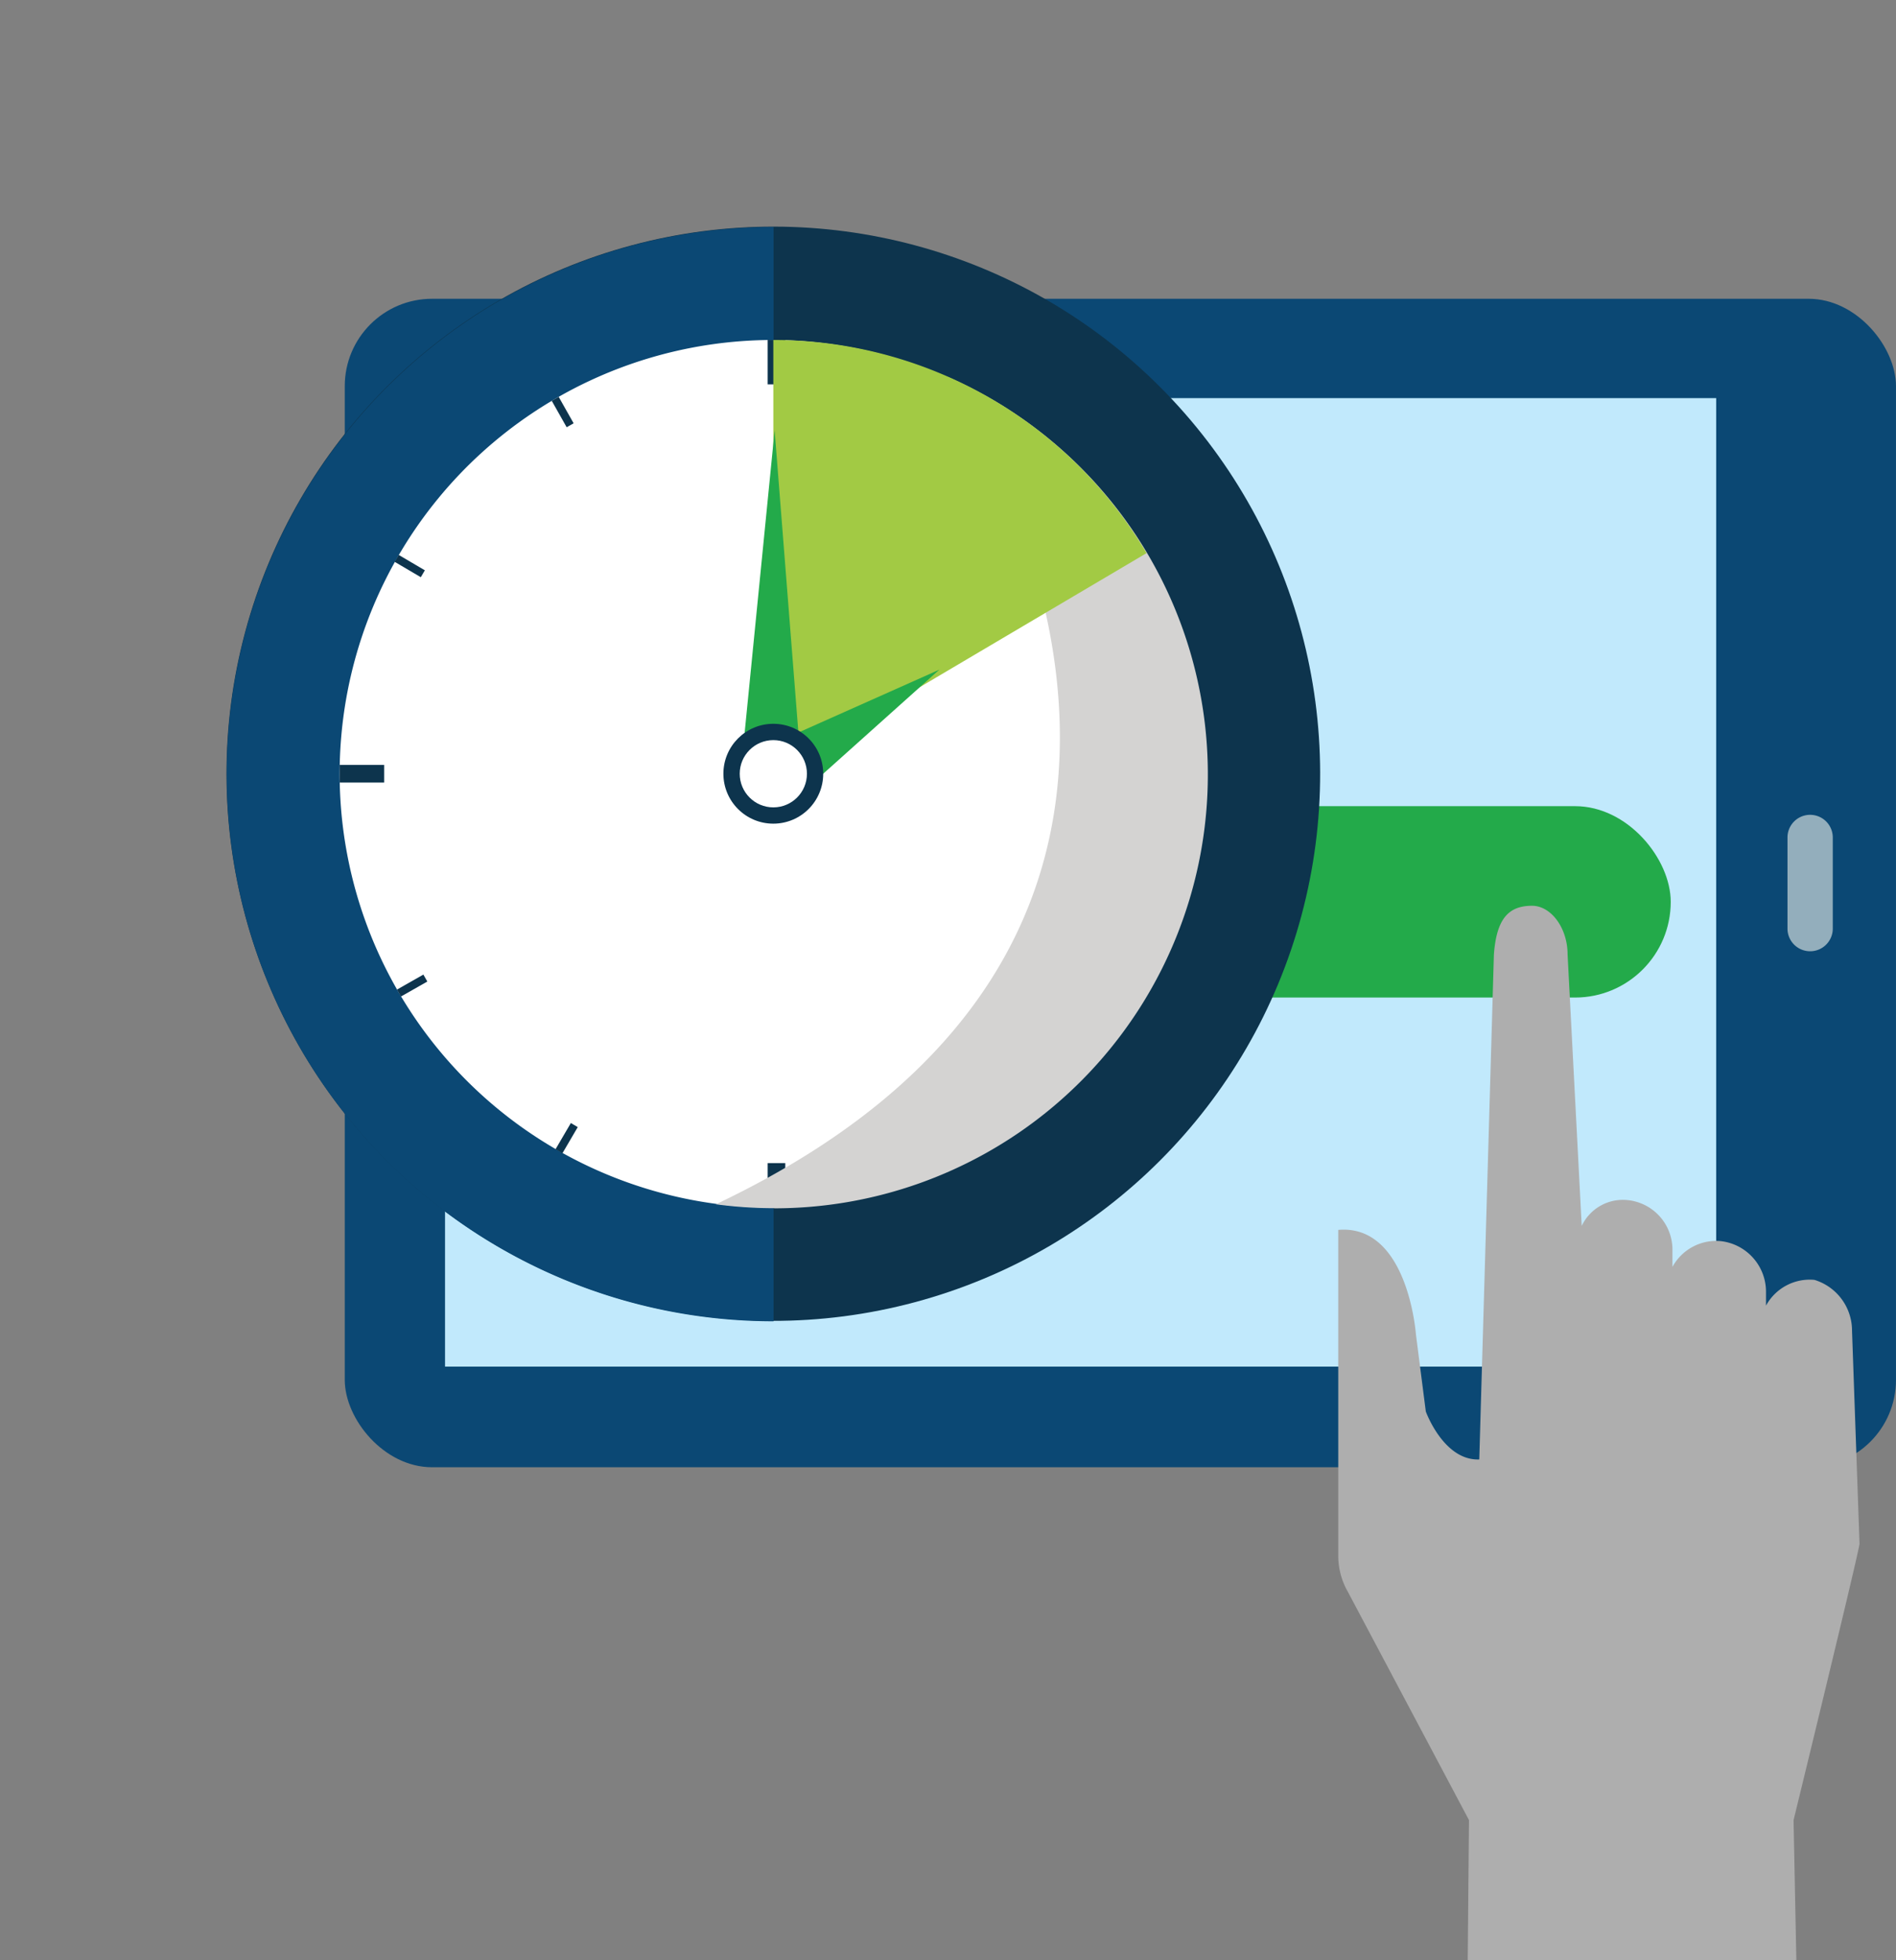
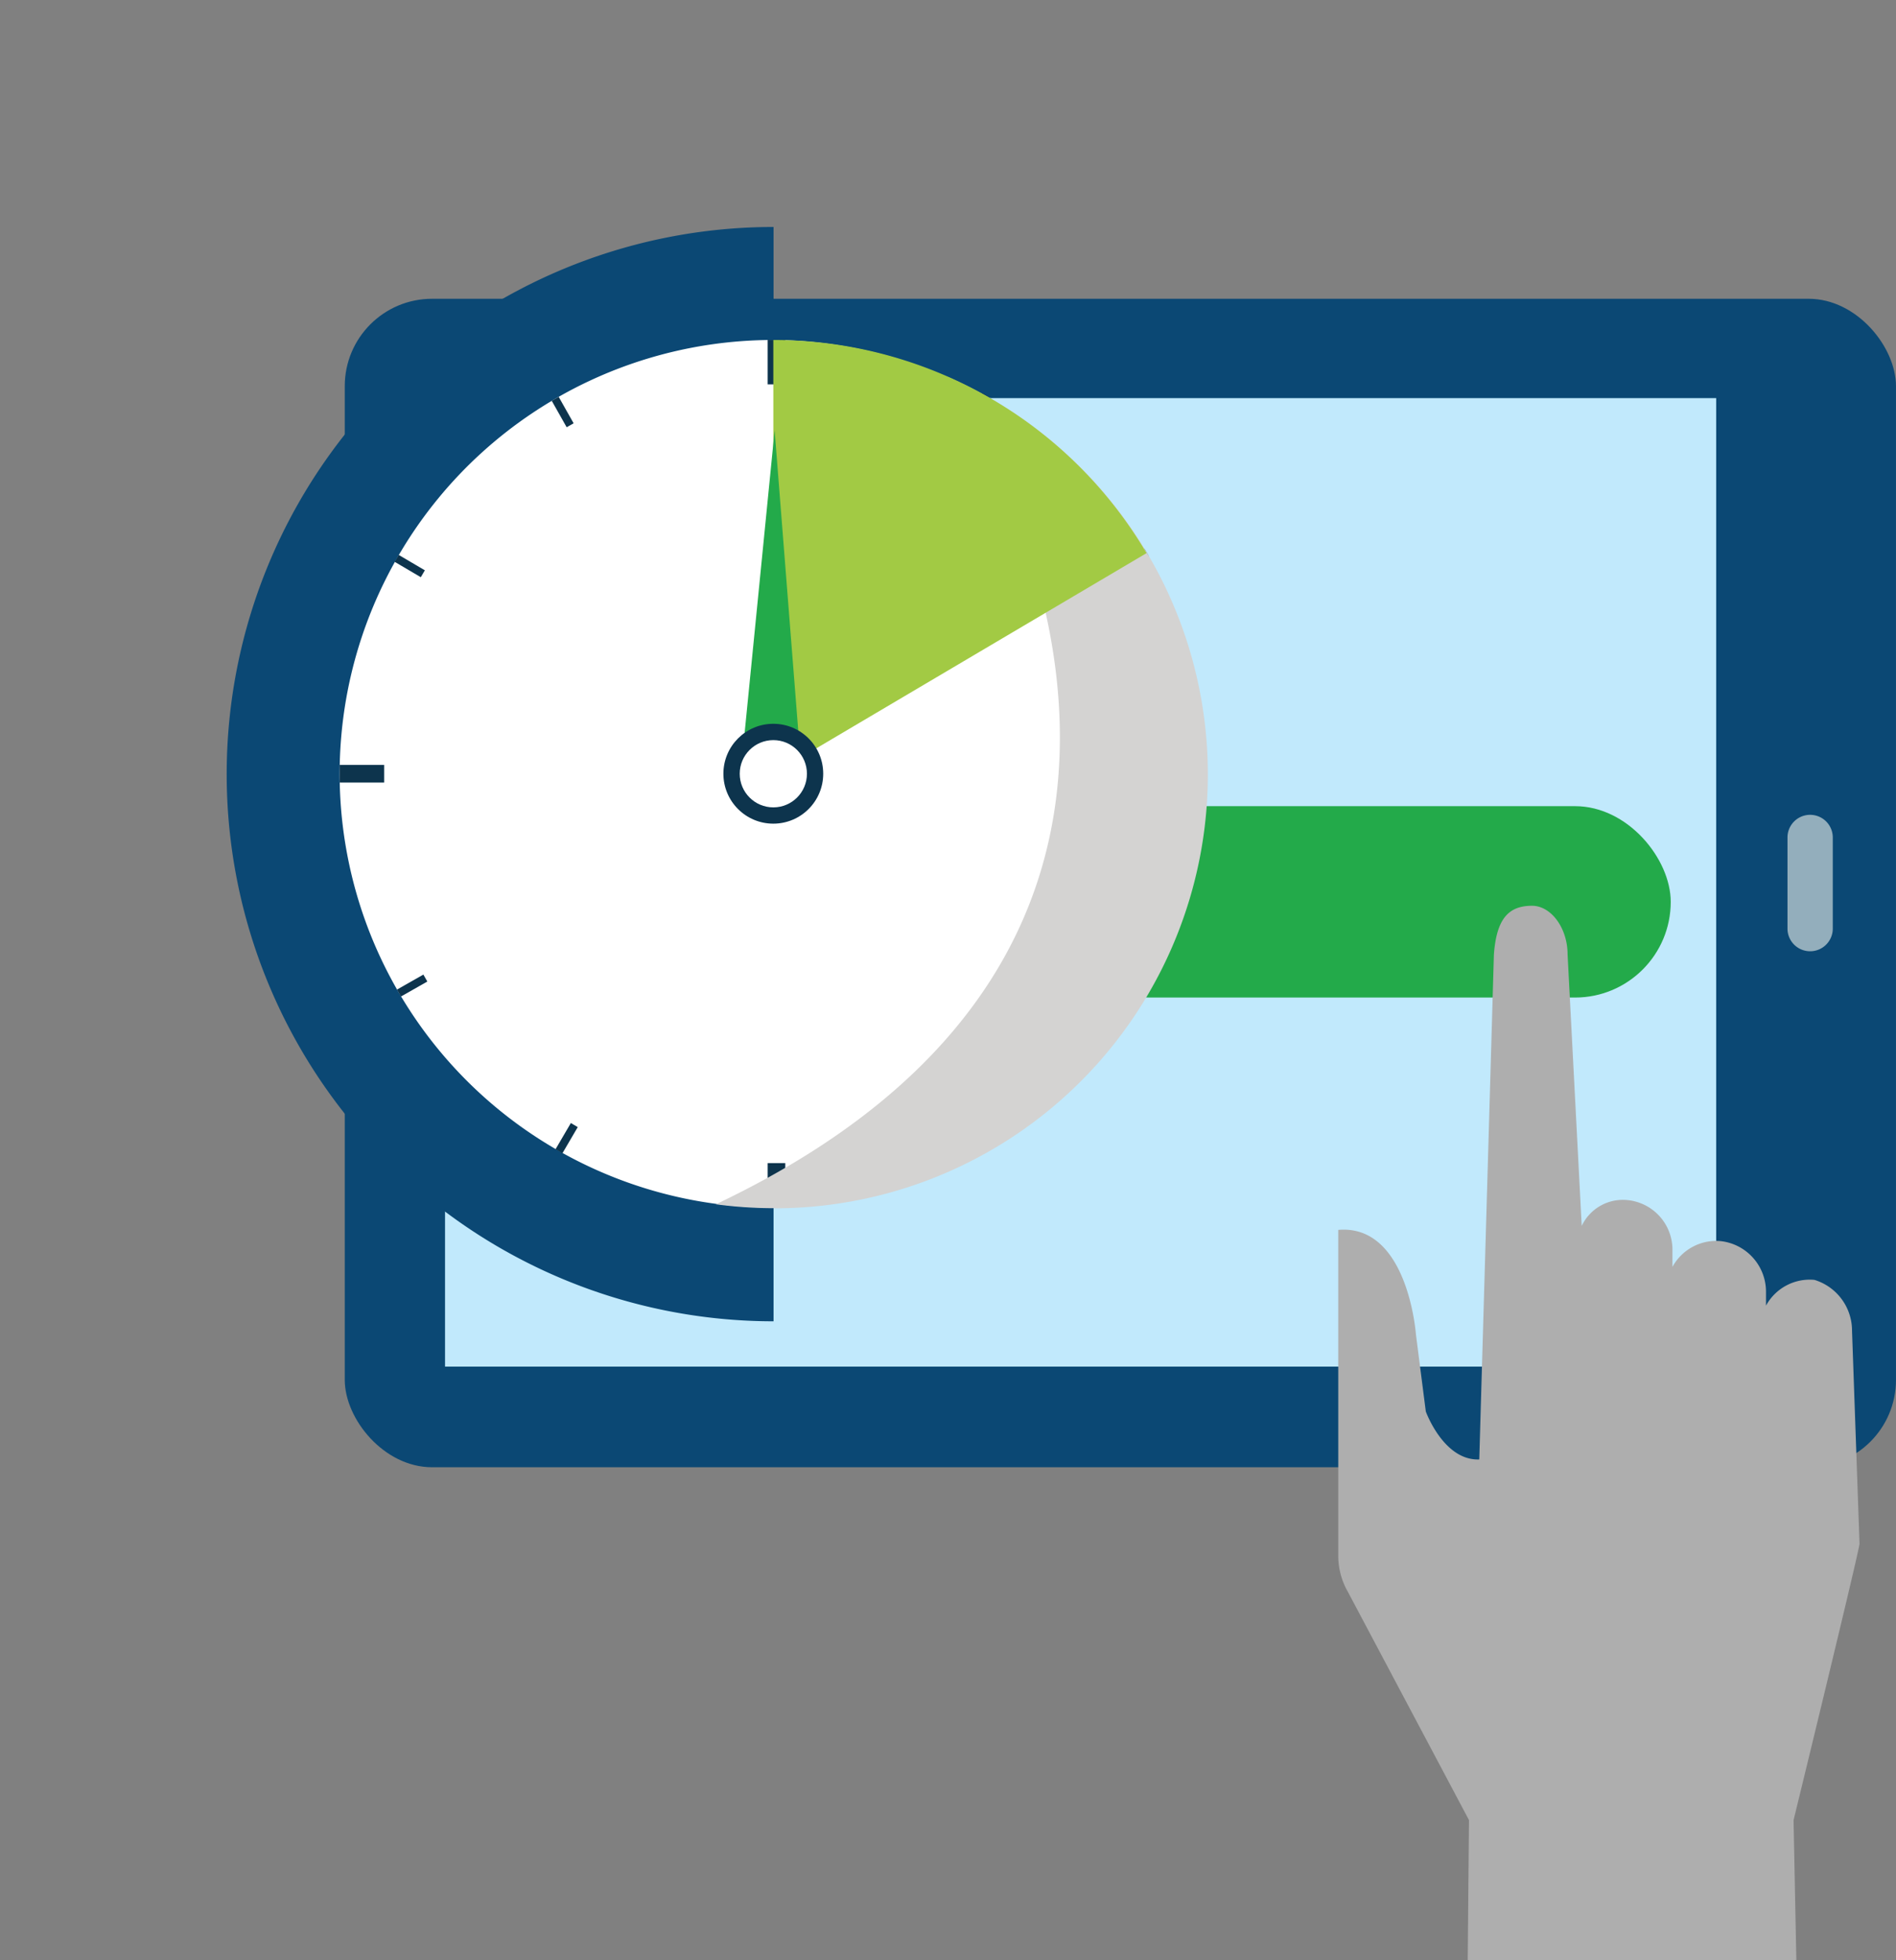
<svg xmlns="http://www.w3.org/2000/svg" width="83.729" height="86.517" viewBox="0 0 83.729 86.517">
  <rect x="0" y="0" width="83.729" height="86.517" fill="#808080" stroke="none" />
  <g transform="translate(42.653 42.653)">
    <g transform="translate(-27.428 -29.466)">
      <rect width="68.503" height="51.573" rx="3.856" transform="translate(0 0)" fill="#0b4874" />
      <rect width="56.135" height="42.746" transform="translate(4.428 4.385)" fill="#c1e9fc" />
      <path d="M294.945,116.722h0a1,1,0,0,1-1-1V111.7a1,1,0,0,1,1-1h0a1,1,0,0,1,1,1v4.016A1,1,0,0,1,294.945,116.722Z" transform="translate(-230.233 -87.923)" fill="#93aebc" />
    </g>
    <g transform="translate(3.872 -7.071)">
      <rect width="27.256" height="8.447" rx="4.224" fill="#23aa4a" />
    </g>
    <g transform="translate(-42.653 -42.653)">
-       <circle cx="24.148" cy="24.148" r="24.148" transform="translate(0 34.151) rotate(-45)" fill="#0d344d" />
      <path d="M24.191.068v48.3a24.148,24.148,0,0,1,0-48.3Z" transform="translate(9.97 9.95)" fill="#0b4874" />
      <path d="M59.627,40.481A19.148,19.148,0,1,1,40.483,21.337,19.245,19.245,0,0,1,59.627,40.481Z" transform="translate(-6.332 -6.331)" fill="#fff" />
      <rect width="13.245" height="0.346" transform="translate(35.797 32.752) rotate(-30.904)" fill="#0d344d" />
      <rect width="0.778" height="1.959" transform="translate(33.901 15.006)" fill="#0d344d" />
      <rect width="0.353" height="1.34" transform="matrix(0.866, 0.501, -0.501, 0.866, 43.378, 17.349)" fill="#0d344d" />
      <rect width="0.353" height="1.34" transform="translate(50.548 24.23) rotate(60.097)" fill="#0d344d" />
      <rect width="0.353" height="1.34" transform="translate(50.913 43.413) rotate(120.2)" fill="#0d344d" />
      <rect width="0.353" height="1.34" transform="translate(44.025 50.566) rotate(150.247)" fill="#0d344d" />
      <rect width="0.353" height="1.34" transform="translate(24.837 50.903) rotate(-149.656)" fill="#0d344d" />
      <rect width="0.353" height="1.34" transform="translate(17.706 43.984) rotate(-119.603)" fill="#0d344d" />
      <rect width="0.353" height="1.34" transform="matrix(0.507, -0.862, 0.862, 0.507, 17.428, 24.797)" fill="#0d344d" />
      <rect width="0.353" height="1.34" transform="matrix(0.871, -0.492, 0.492, 0.871, 24.365, 17.69)" fill="#0d344d" />
      <rect width="0.778" height="1.959" transform="translate(33.901 51.336)" fill="#0d344d" />
      <rect width="0.778" height="1.959" transform="translate(53.295 33.762) rotate(90)" fill="#0d344d" />
      <rect width="0.778" height="1.959" transform="translate(16.965 33.762) rotate(90)" fill="#0d344d" />
      <path d="M94.726,64.959a19.246,19.246,0,0,1-2.573-.172C118.7,52.2,102.385,28.265,102.385,28.265h0a19.148,19.148,0,0,1-7.661,36.7Z" transform="translate(-60.54 -11.633)" fill="#d4d3d2" style="mix-blend-mode:multiply;isolation:isolate" />
      <path d="M119.458,30.744a19.132,19.132,0,0,0-16.482-9.407V40.481Z" transform="translate(-68.825 -6.331)" fill="#a2ca44" />
      <path d="M99.674,52.791,98.537,38.349,97.1,52.831Z" transform="translate(-64.329 -19.354)" fill="#23aa4a" />
-       <path d="M101.5,86.807l7.677-3.422-6.342,5.679Z" transform="translate(-67.694 -53.828)" fill="#23aa4a" />
      <circle cx="2.204" cy="2.204" r="2.204" transform="translate(31.946 31.946)" fill="#0d344d" />
      <circle cx="1.484" cy="1.484" r="1.484" transform="translate(32.667 32.667)" fill="#fff" />
    </g>
    <path d="M215.078,174.37H229.59l-.123-6.179s2.913-11.932,2.913-12.206l-.331-9.4a2.342,2.342,0,0,0-1.661-2.241,2.2,2.2,0,0,0-2.138,1.137V144.9a2.25,2.25,0,0,0-1.993-2.266,2.2,2.2,0,0,0-2.138,1.137v-.759a2.2,2.2,0,0,0-2.2-2.2,2.012,2.012,0,0,0-1.807,1.15l-.624-11.981c0-1.172-.732-2.149-1.569-2.149-1.046,0-1.569.581-1.685,2.149l-.646,22.289c-1.577.061-2.361-2.117-2.361-2.117l-.436-3.4s-.348-4.88-3.43-4.615v14.385a3.188,3.188,0,0,0,.425,1.591l5.347,10.073Z" transform="translate(-192.915 -130.507)" fill="#aeaeae" />
  </g>
</svg>